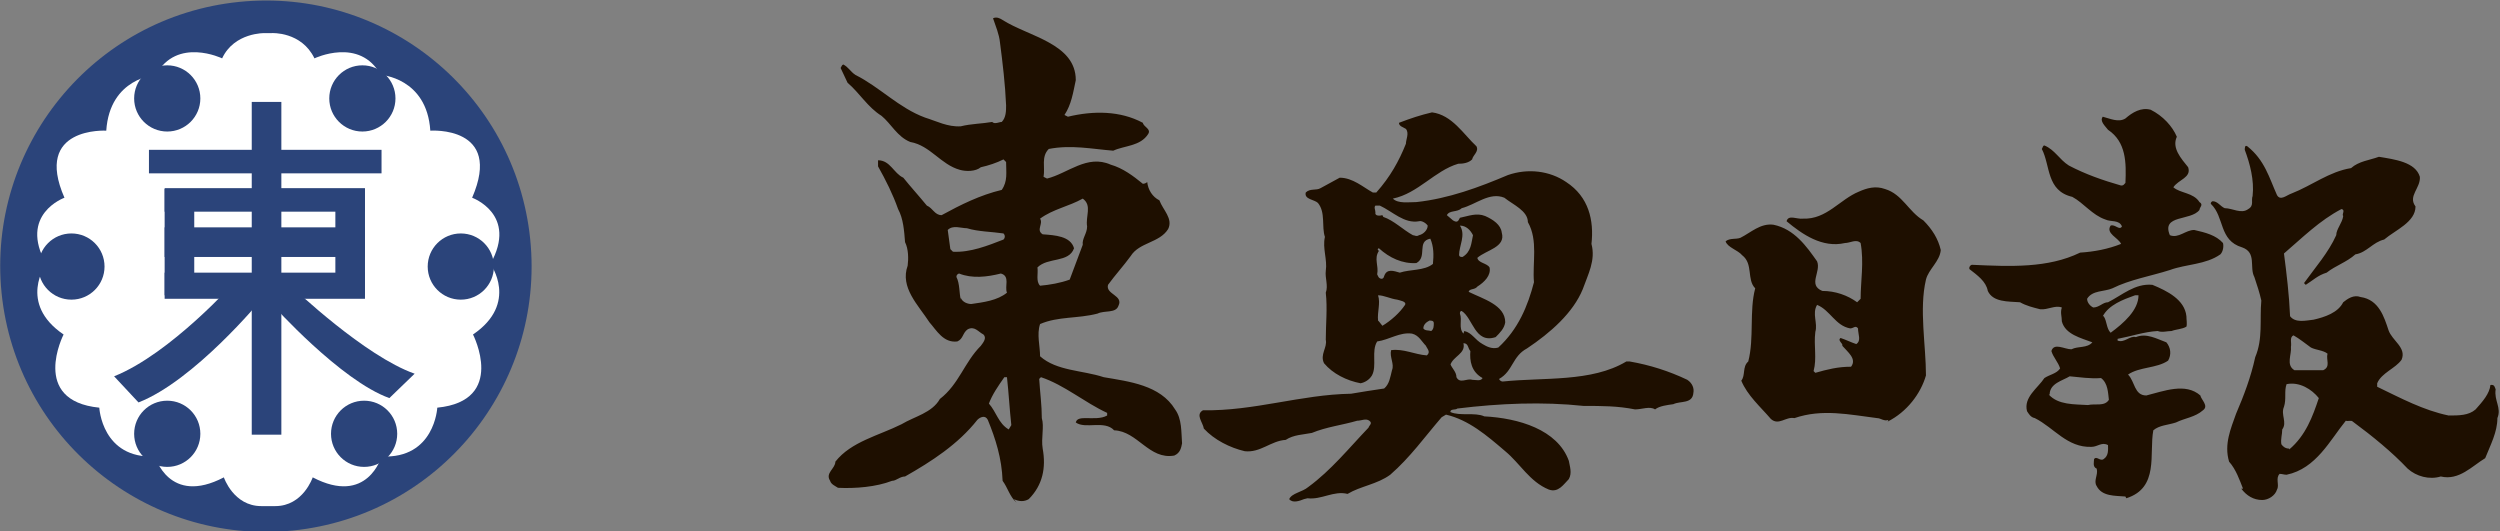
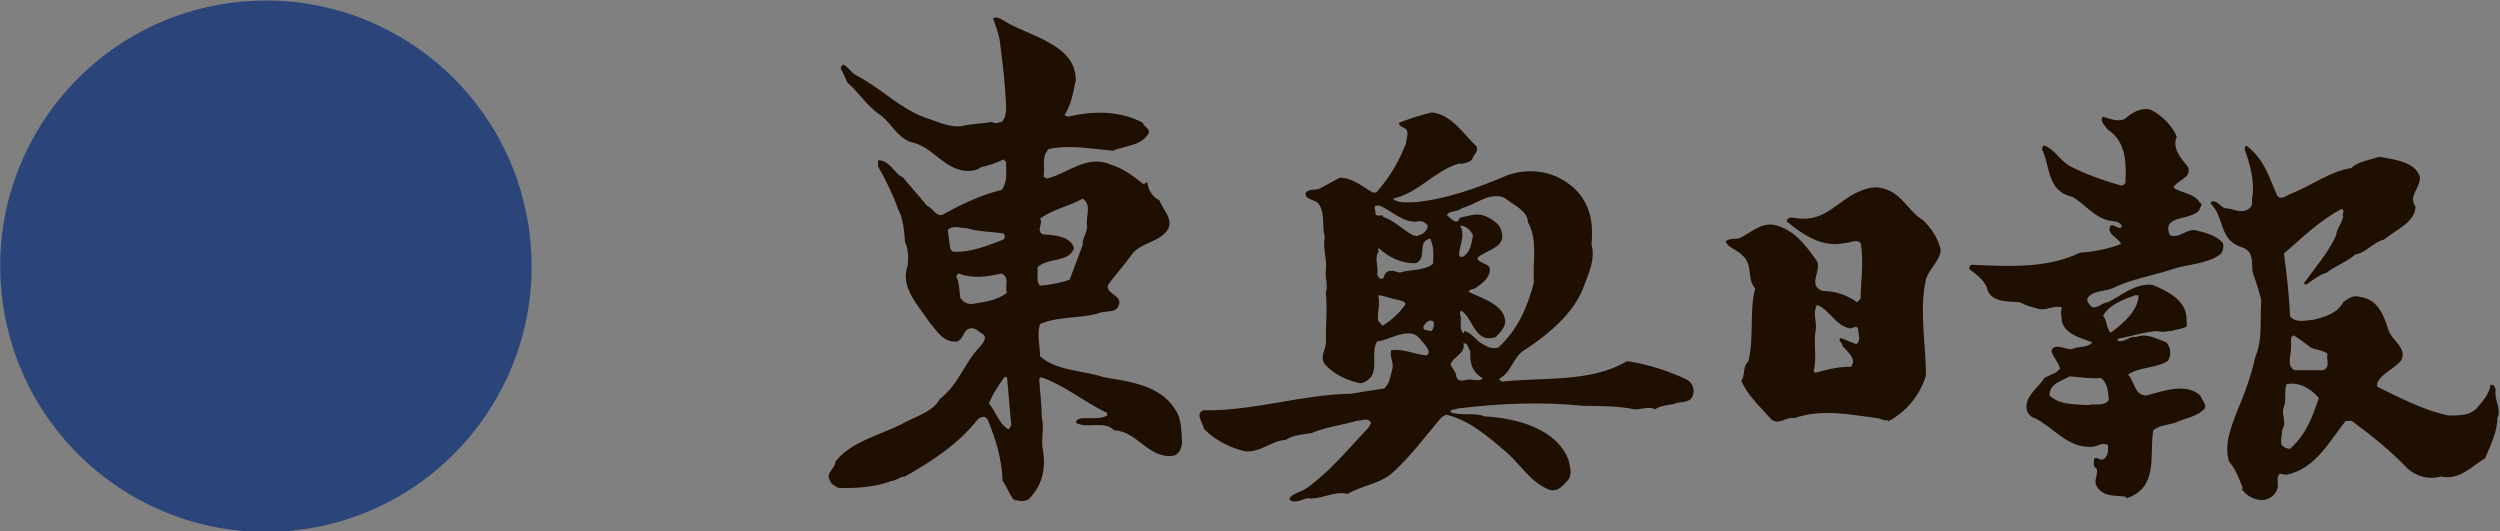
<svg xmlns="http://www.w3.org/2000/svg" id="_レイヤー_1" data-name="レイヤー_1" version="1.1" viewBox="0 0 287 61">
  <rect x="0" y="0" width="287" height="61" fill="#808080" stroke="none" />
  <defs>
    <style>
      .st0 {
        fill: #2b447a;
      }

      .st1 {
        fill: #1e0f00;
      }

      .st2 {
        fill: #fff;
      }
    </style>
  </defs>
  <g>
    <g>
      <circle class="st0" cx="30.5" cy="30.5" r="30.5" transform="translate(-2.9 3.3) rotate(-5.8)" />
-       <path class="st2" d="M30.4,3.8s-3.5-.1-4.9,2.9c0,0-5.2-2.5-7.6,1.9,0,0-5.3.3-5.7,6.4,0,0-8.4-.5-4.8,7.7,0,0-5.3,1.9-2.1,7.6,0,0-3.3,4.5,2,8.1,0,0-3.9,7.6,4.1,8.4,0,0,.3,5.9,6.4,5.6,0,0,1.6,5.7,7.9,2.4,0,0,1.1,3.3,4.3,3.3h1.6c3.2,0,4.3-3.3,4.3-3.3,6.3,3.3,7.9-2.4,7.9-2.4,6.1.3,6.4-5.6,6.4-5.6,8-.8,4.1-8.4,4.1-8.4,5.3-3.6,2-8.1,2-8.1,3.2-5.7-2.1-7.6-2.1-7.6,3.6-8.3-4.8-7.7-4.8-7.7-.4-6.1-5.7-6.4-5.7-6.4-2.4-4.4-7.6-1.9-7.6-1.9-1.5-3.1-4.9-2.9-4.9-2.9h-.5Z" />
-       <circle class="st0" cx="19.2" cy="11.3" r="3.8" />
      <circle class="st0" cx="41.6" cy="11.3" r="3.8" />
      <path class="st0" d="M19.2,53.6c2.1,0,3.8-1.7,3.8-3.8s-1.7-3.8-3.8-3.8-3.8,1.7-3.8,3.8,1.7,3.8,3.8,3.8Z" />
      <path class="st0" d="M41.8,53.6c2.1,0,3.8-1.7,3.8-3.8s-1.7-3.8-3.8-3.8-3.8,1.7-3.8,3.8,1.7,3.8,3.8,3.8Z" />
      <path class="st0" d="M8.2,34.4c2.1,0,3.8-1.7,3.8-3.8s-1.7-3.8-3.8-3.8-3.8,1.7-3.8,3.8,1.7,3.8,3.8,3.8Z" />
      <path class="st0" d="M52.9,34.4c2.1,0,3.8-1.7,3.8-3.8s-1.7-3.8-3.8-3.8-3.8,1.7-3.8,3.8,1.7,3.8,3.8,3.8Z" />
    </g>
    <g>
-       <rect class="st0" x="28.9" y="11.7" width="3.4" height="38.2" />
-       <rect class="st0" x="18.9" y="21.7" width="3.4" height="12.2" />
-       <rect class="st0" x="38.5" y="21.7" width="3.4" height="12.2" />
      <rect class="st0" x="17.1" y="17.2" width="26.7" height="2.7" />
      <rect class="st0" x="18.9" y="21.6" width="23" height="2.7" />
      <rect class="st0" x="18.9" y="31.3" width="23" height="3" />
      <rect class="st0" x="18.9" y="26.1" width="23" height="3.4" />
      <path class="st0" d="M29.9,34.5s-7.6,9.2-14,11.7l-2.8-3c6.5-2.6,13.9-10.9,13.9-10.9l2.9,2.2Z" />
      <path class="st0" d="M31.3,35s7.8,8.7,13.4,10.7l2.9-2.8c-5.7-2-13.9-9.8-13.9-9.8l-2.4,1.9Z" />
    </g>
  </g>
  <path class="st1" d="M257.5,56.1c-.4-1-.8-2.2-1.6-3.1-.6-2,.2-3.8.8-5.5.9-2.1,1.7-4.2,2.2-6.5.9-2.1.5-4.3.7-6.5-.2-.9-.5-1.8-.8-2.7-.6-1.1.3-2.8-1.4-3.4-2.7-.8-2-3.5-3.6-5,0-.1,0-.2.2-.3.6,0,.9.6,1.4.8.9,0,1.9.7,2.7.1.7-.4.3-1,.5-1.5.2-1.8-.3-3.7-.9-5.3,0-.2,0-.6.3-.4,2,1.6,2.5,3.6,3.4,5.6.4.7,1.1,0,1.7-.2,2.3-.9,4.3-2.5,6.8-2.9.9-.8,2.1-.9,3.2-1.3,1.8.3,4.2.6,4.7,2.3.1,1.3-1.4,2.2-.5,3.4,0,1.8-2.3,2.7-3.6,3.8-1.3.3-2,1.5-3.3,1.7-1,.9-2.3,1.3-3.3,2.1-1,.3-1.6.9-2.4,1.4l-.2-.2c1.3-1.8,2.8-3.5,3.7-5.5,0-.7.7-1.4.8-2.2-.2-.2.3-.7-.2-.8-2.5,1.3-4.5,3.3-6.6,5.1.3,2.3.6,4.8.7,7.2.6.8,1.8.5,2.7.4,1.3-.3,2.8-.8,3.4-2,.5-.4,1.2-.9,2-.6,2.1.3,2.7,2.3,3.2,3.8.4,1.2,2.1,2,1.5,3.4-.7,1-2.3,1.5-2.8,2.7v.4c2.7,1.3,5.3,2.7,8.2,3.3,1.2,0,2.3,0,3.1-.7.8-.9,1.6-1.8,1.7-2.8.5-.1.5.3.6.5-.2,1.3.7,2.1.2,3.3,0,1.6-.8,3.1-1.4,4.6-1.5.9-3,2.6-5.1,2.1-1.3.4-2.8,0-3.8-.9-1.8-1.9-4-3.7-6.3-5.4-.2-.2-.5,0-.8-.1-1.8,2.2-3.4,5.5-6.8,6.2-.3,0-.5-.1-.8-.1-.5.5,0,1.3-.3,1.8-.2.7-1,1.2-1.7,1.2-1,0-1.8-.5-2.4-1.3ZM244.1,57.2c3.8-1.2,2.6-5.1,3.1-7.8.7-.6,1.7-.6,2.6-.9,1-.5,2.2-.6,3.1-1.4.7-.5-.2-1.2-.3-1.7-1.7-1.5-4.2-.5-6.2,0-1.4,0-1.3-1.6-2.1-2.4,1.3-.9,3.3-.7,4.6-1.6.4-.7.3-1.5-.2-2.1-1.1-.4-2.3-1.1-3.5-.6-.7-.2-1.3.7-2.1.4,0,0,0-.2,0-.2,1.6-.3,3-.8,4.6-.9.5.2,1.1,0,1.6,0,.5-.2,1.2-.2,1.7-.5.1-.3,0-.8,0-1.2-.2-1.9-2.2-2.9-3.9-3.6-2-.2-3.5,1.2-5.1,2-.6,0-1,.6-1.7.6-.4-.2-.7-.6-.7-1,.6-1,2-.8,2.9-1.2,2-1,4.4-1.4,6.6-2.1,1.9-.7,4.1-.6,5.8-1.8.3-.3.4-.9.3-1.3-.8-.9-2-1.2-3.3-1.5-1,0-1.8,1-2.8.6-1-2.4,2.4-1.6,3.4-2.9,0-.3.5-.6,0-.9-.7-1.1-2.2-1-3-1.7.6-.9,2.1-1.1,1.7-2.3-.8-1-1.9-2.2-1.3-3.5-.5-1.2-1.6-2.4-3-3.1-1.1-.3-2.1.3-2.9,1-.8.5-1.8,0-2.6-.2-.4.5.3,1.1.6,1.5,2.1,1.4,2.1,3.8,2,6.1-.2.2-.2.3-.5.3-2.1-.6-4.1-1.3-6-2.3-1.1-.7-1.6-1.8-2.8-2.3-.2,0-.2.3-.3.4,1,1.9.5,4.8,3.5,5.5,1.3.7,2.3,2.1,3.8,2.6.6.3,1.6,0,1.9.8-.3.5-.8-.3-1.3-.1-.6.9.9,1.4,1.2,2.1-1.5.6-3.1.9-4.7,1-3.7,1.8-8,1.6-12.4,1.4-.2,0-.4.3-.3.5.9.7,1.9,1.4,2.1,2.5.6,1.3,2.3,1.2,3.7,1.3.7.4,1.5.6,2.3.8.9.1,1.7-.5,2.5-.2-.2.6,0,1,0,1.6.4,1.5,2.2,1.9,3.5,2.4-.6.7-1.6.4-2.4.8-.8,0-2-.8-2.3.2.2.7.8,1.3,1,2-.4.6-1.2.7-1.8,1.1-.8,1.2-2.4,2.2-2,3.8.2.3.4.7.9.8,2.2,1.1,3.7,3.4,6.5,3.3.7,0,1.2-.6,1.9-.2,0,.5.1,1.2-.5,1.6-.4.3-.8-.4-1.1,0,0,.3-.2.9.3,1.1.2.7-.4,1.4,0,2,.6,1.2,2.1,1.1,3.3,1.2ZM262.8,51.6c1.9-1.6,2.7-3.8,3.4-5.9-.8-1-2.2-1.9-3.7-1.6-.3.8,0,1.7-.3,2.6-.4.9.4,1.8-.2,2.6,0,.6-.2,1.1-.1,1.7.2.3.5.5.9.5ZM235.3,45.3c0-1.3,1.5-1.6,2.3-2.1,1.1.1,2.4.3,3.6.2.8.6.8,1.7.9,2.5-.5.8-1.6.4-2.4.6-1.6-.1-3.4,0-4.5-1.2ZM266.7,42.5c.9-.4.3-1.2.5-1.9-.5-.4-1.3-.4-1.9-.7-.7-.5-1.3-1-2-1.4-.5.2-.2.9-.3,1.3.1.9-.6,2.1.4,2.7h3.4ZM241.4,36.3c.7-1.3,2.3-1.9,3.7-2.4h.4c0,1.7-1.7,3.2-3.2,4.3-.5-.5-.4-1.3-.8-1.9ZM216.7,48.4c2.2-1.1,3.8-3.2,4.4-5.3,0-3.5-.8-7.6,0-11,.3-1.2,1.6-2.1,1.7-3.4-.3-1.3-1-2.4-2-3.4-1.7-1-2.4-3-4.4-3.6-1.1-.4-2.1-.1-3,.3-2.2.9-3.7,3.2-6.4,3.1-.7.1-1.7-.5-1.9.3,1.8,1.5,4.1,3.1,6.7,2.5.6,0,1.3-.5,1.8,0,.4,2.2,0,4.4,0,6.4l-.4.4c-1.1-.8-2.5-1.3-4-1.3-1.7-.7-.1-2.2-.6-3.4-1.2-1.7-2.6-3.7-5-4.2-1.5-.2-2.6.9-3.8,1.5-.5.2-1.2,0-1.7.4.2.7,1.4,1,1.9,1.6,1.3,1,.5,2.8,1.5,3.8-.7,2.6-.1,5.7-.8,8.4-.7.6-.3,1.6-.8,2.2.7,1.7,2.2,3,3.4,4.4.9.8,1.7-.3,2.7-.1,3.2-1.1,6.3-.4,9.5,0,.4,0,.8.4,1.3.2ZM208.2,42.6c.4-1.5,0-2.9.2-4.5.3-1-.4-2.1.2-3.1,1.5.6,2.1,2.4,3.8,2.7.4,0,.6-.4.9,0,0,.7.4,1.4-.2,1.8-.6-.2-1.2-.5-1.8-.7-.4.3.3.6.2.9.6.7,1.7,1.5,1,2.4-1.5,0-2.7.3-4.1.7l-.3-.3ZM150.1,57.2c1.6.2,3-.9,4.6-.5,1.5-.9,3.4-1.1,4.9-2.2,2.3-2,4-4.4,5.9-6.6l.5-.3c2.6.6,4.7,2.4,6.8,4.2,1.7,1.4,2.8,3.5,5,4.4,1.1.4,1.7-.6,2.3-1.2.4-.7.1-1.5,0-2.1-1.3-3.6-5.8-4.9-9.7-5.1-1.1-.5-2.8,0-3.9-.5,0-.4.6-.2.8-.4,4.9-.6,9.8-.8,14.5-.3,2.1,0,3.9,0,5.9.4.8,0,1.7-.4,2.3,0,.5-.4,1.4-.5,2.1-.6.8-.4,2.2,0,2.3-1.3.1-.5-.1-1.1-.7-1.5-2.1-1-4.3-1.7-6.6-2.1h-.4c-4,2.4-9.5,1.8-14.2,2.3-.2,0-.4-.2-.4-.3,1.6-.9,1.5-2.6,3.2-3.5,2.7-1.8,5.3-4.1,6.4-6.8.6-1.7,1.5-3.3,1-5.2.3-2.7-.3-5.4-2.9-7.1-1.9-1.3-4.4-1.6-6.7-.8-3.3,1.4-6.8,2.7-10.5,3.1-.9,0-2.1.2-2.7-.4,2.9-.6,4.8-3.2,7.5-4,.6,0,1.2-.1,1.6-.5.1-.5.8-.9.5-1.5-1.5-1.4-2.8-3.6-5.1-3.9-1.3.3-2.5.7-3.8,1.2,0,.4.5.5.8.7.4.5,0,1.2,0,1.7-.8,2-1.8,3.8-3.4,5.6h-.4c-1.1-.6-2.3-1.7-3.8-1.7l-2.2,1.2c-.5.3-1.2,0-1.7.5-.2.8,1,.8,1.4,1.2.9,1.1.4,2.7.8,3.9-.3,1.3.3,2.6.1,3.9-.1.8.3,1.7,0,2.5.2,1.8,0,3.6,0,5.4.2.9-.7,1.7-.2,2.7,1,1.2,2.6,2,4.2,2.3.5-.1,1-.4,1.3-.9.6-1.1-.1-2.8.6-3.9,1.4-.2,2.6-1.1,4-.9.8.2,1.1.9,1.6,1.4.1.3.6.7.1,1.1-1.4-.1-2.7-.8-4.1-.6-.2.8.4,1.6.1,2.3-.2.8-.3,1.6-.9,2.1-1.3.2-2.7.4-3.8.6-5.8.1-11.1,2-17,1.9-.9.5,0,1.4.1,2.1,1.2,1.3,3,2.2,4.7,2.6,1.8.2,3-1.2,4.7-1.3.9-.6,2-.6,3-.8,1.7-.7,3.5-.9,5.2-1.4.5,0,1-.3,1.4,0,.4.3,0,.5-.1.8-2.2,2.3-4.3,4.9-6.9,6.8-.7.6-1.9.7-2.2,1.4.4.5,1.2.2,1.7,0ZM166.5,41.9c.3-1,1.8-1.3,1.5-2.5.6,0,.5.6.8.9-.1,1.1.1,2.4,1.4,3.1-.2.4-.8.2-1.2.2-.6-.2-1.4.5-1.8-.3,0-.6-.5-1-.7-1.5ZM168,38.3c-.6-.7-.1-1.5-.4-2.3,0-.1,0-.3.2-.3,1.3.8,1.5,3.8,3.9,3,.5-.5,1-1,1.1-1.7,0-2-2.6-2.7-4.2-3.5.1-.4.7-.2,1-.6.8-.5,1.6-1.3,1.4-2.2-.3-.5-1.3-.5-1.4-1.1,1-.9,3.3-1.2,2.8-2.9-.1-.9-1-1.5-1.9-1.9-1-.4-1.9,0-2.9.2-.2.4-.3.6-.8.3l-.7-.6c.3-.6,1.2-.3,1.7-.8,1.6-.4,3.2-1.9,4.9-1.2,1,.8,2.7,1.5,2.7,2.8,1.2,2.1.5,4.7.7,6.9-.7,2.7-1.8,5.4-4.1,7.5-.7.2-1.3-.1-1.8-.4-.9-.5-1.2-1.3-2.1-1.5ZM163.4,37.7c0-.4.3-.7.7-.9.2,0,.5,0,.5.3,0,.3,0,.7-.3.9-.3-.1-.7,0-.9-.3ZM158.2,36.8c-.1-1,.3-2,0-2.9.7,0,1.4.4,2.2.5.3.1,1.1.2.9.6-.6.9-1.6,1.8-2.6,2.4l-.4-.5ZM158.1,31.5c.2-1-.4-1.8.2-2.7,0,0-.3-.2,0-.3,1.2,1.1,2.7,1.8,4.3,1.7,1.3-.7,0-2.5,1.6-2.8.4.9.4,1.9.3,2.9-1,.8-2.6.6-3.8,1-.7-.2-1.5-.5-1.8.4-.1.5-.6.3-.7,0ZM167.5,29.3c0-1.1.8-2.3.1-3.4.7,0,1.2.5,1.5,1.1-.2.9-.2,1.9-1.2,2.5-.2,0-.4,0-.4-.3ZM158.7,24.7c-.3.1-.9.1-.8-.3,0-.3-.2-.6,0-.8h.5c1.5.7,2.8,2.1,4.5,1.8.3-.1.8.2,1,.5,0,.5-.5,1-1,1.1-.3.2-.5,0-.7,0-1.1-.6-2.2-1.7-3.4-2.1ZM116.4,57.3c.6.3,1.2.3,1.7,0,1.6-1.6,2-3.6,1.6-5.8-.2-1.2.2-2.5-.1-3.5,0-1.5-.2-2.9-.3-4.5l.2-.2c2.7.9,5,2.9,7.6,4.1v.3c-.7.4-1.7.3-2.4.3-.5,0-1.1,0-1.2.5,1.1.8,3.3-.3,4.4.9,2.7.1,4,3.4,6.9,2.9.7-.3.8-.9.9-1.4-.1-1.3,0-2.8-.8-3.9-1.7-2.8-5.3-3.2-8.2-3.7-2.4-.8-5.4-.7-7.3-2.4,0-1.2-.4-2.5,0-3.7,2.1-.9,4.3-.6,6.6-1.2.8-.4,2.1,0,2.4-.9.6-1.2-1.5-1.3-1.2-2.4.8-1.1,1.8-2.2,2.6-3.3,1-1.6,3.3-1.5,4.3-3.1.6-1.2-.6-2.2-1-3.3-.8-.4-1.3-1.2-1.4-2.1-.1.1-.3.2-.5.2-1.1-.9-2.3-1.8-3.7-2.2-2.7-1.2-4.9,1-7.3,1.6l-.4-.2c.2-1.1-.3-2.3.6-3.2,2.6-.5,4.9,0,7.4.2,1.3-.6,3.1-.5,4-1.9.4-.6-.5-.8-.6-1.3-2.6-1.4-5.7-1.4-8.6-.7l-.4-.2c.8-1.2,1-2.6,1.3-4,0-4.2-5.4-5-8.4-6.9-.3-.2-.7-.4-1.1-.2.3.9.7,1.8.8,2.8.3,2.3.6,4.8.7,7.2,0,.6,0,1.4-.5,1.9-.3,0-.8.3-1.1,0-1.1.2-2.4.2-3.6.5-1.5.1-2.8-.6-4.1-1-3-1.1-5.2-3.5-8-4.9-.6-.4-.8-.9-1.4-1.2-.2.1-.2.3-.3.4l.8,1.7c1.4,1.2,2.3,2.8,3.9,3.8,1.1.9,1.8,2.4,3.3,3,2.3.4,3.5,2.6,5.7,3.2.7.2,1.8.2,2.4-.3.9-.2,1.8-.5,2.6-.9l.3.3c0,1.2.2,2.2-.5,3.2-2.5.6-4.7,1.7-6.9,2.9-.8,0-1-.8-1.7-1.1-.9-1.1-1.9-2.2-2.7-3.2-1.1-.5-1.5-2-2.9-2v.7c.9,1.6,1.7,3.2,2.3,4.9.6,1.1.7,2.5.8,3.8.4.8.4,1.9.3,2.7-.9,2.5,1.2,4.5,2.5,6.5.8.9,1.6,2.4,3.2,2.2.7-.3.6-1,1.2-1.4.8-.4,1.2.3,1.8.6.4.4,0,.9-.3,1.3-1.9,1.9-2.5,4.4-4.7,6.1-.9,1.6-2.9,2-4.4,2.9-2.6,1.3-5.8,2-7.6,4.3,0,.8-1.2,1.3-.6,2.2.1.4.6.6.9.8,2,.1,4.4-.1,6.2-.8.5,0,.9-.5,1.5-.5,3-1.7,6.1-3.7,8.3-6.5.3-.3.9-.6,1.2,0,.9,2.2,1.6,4.4,1.7,7,.6.8.8,1.8,1.6,2.5ZM113.5,46.4c.4-1.1,1.1-2.1,1.8-3.1h.3c.2,1.8.3,3.7.5,5.5l-.3.5c-1.2-.7-1.4-2-2.3-3ZM110.3,34.4c-.2-.8-.1-1.8-.5-2.6,0-.1,0-.3.3-.4,1.5.6,3.2.4,4.8,0,1.1.3.4,1.5.7,2.2-1.1.9-2.7,1.1-4.1,1.3-.4,0-1-.2-1.2-.7ZM119.1,30.7c1.2-1.2,3.6-.5,4.2-2.2-.4-1.4-2.2-1.5-3.6-1.6-.8-.5.1-1.2-.3-1.8,1.5-1.1,3.3-1.4,4.9-2.3,1.1.8.3,2,.5,3.2,0,.8-.6,1.4-.5,2.1l-1.5,4c-1.1.4-2.3.6-3.4.7-.5-.5-.2-1.4-.3-2.1ZM109.1,28.6l-.3-2.2c.6-.6,1.5-.2,2.2-.2,1.3.4,2.9.4,4.2.6.2.2.2.5,0,.7-1.8.7-3.8,1.5-5.8,1.4l-.4-.4Z" />
</svg>